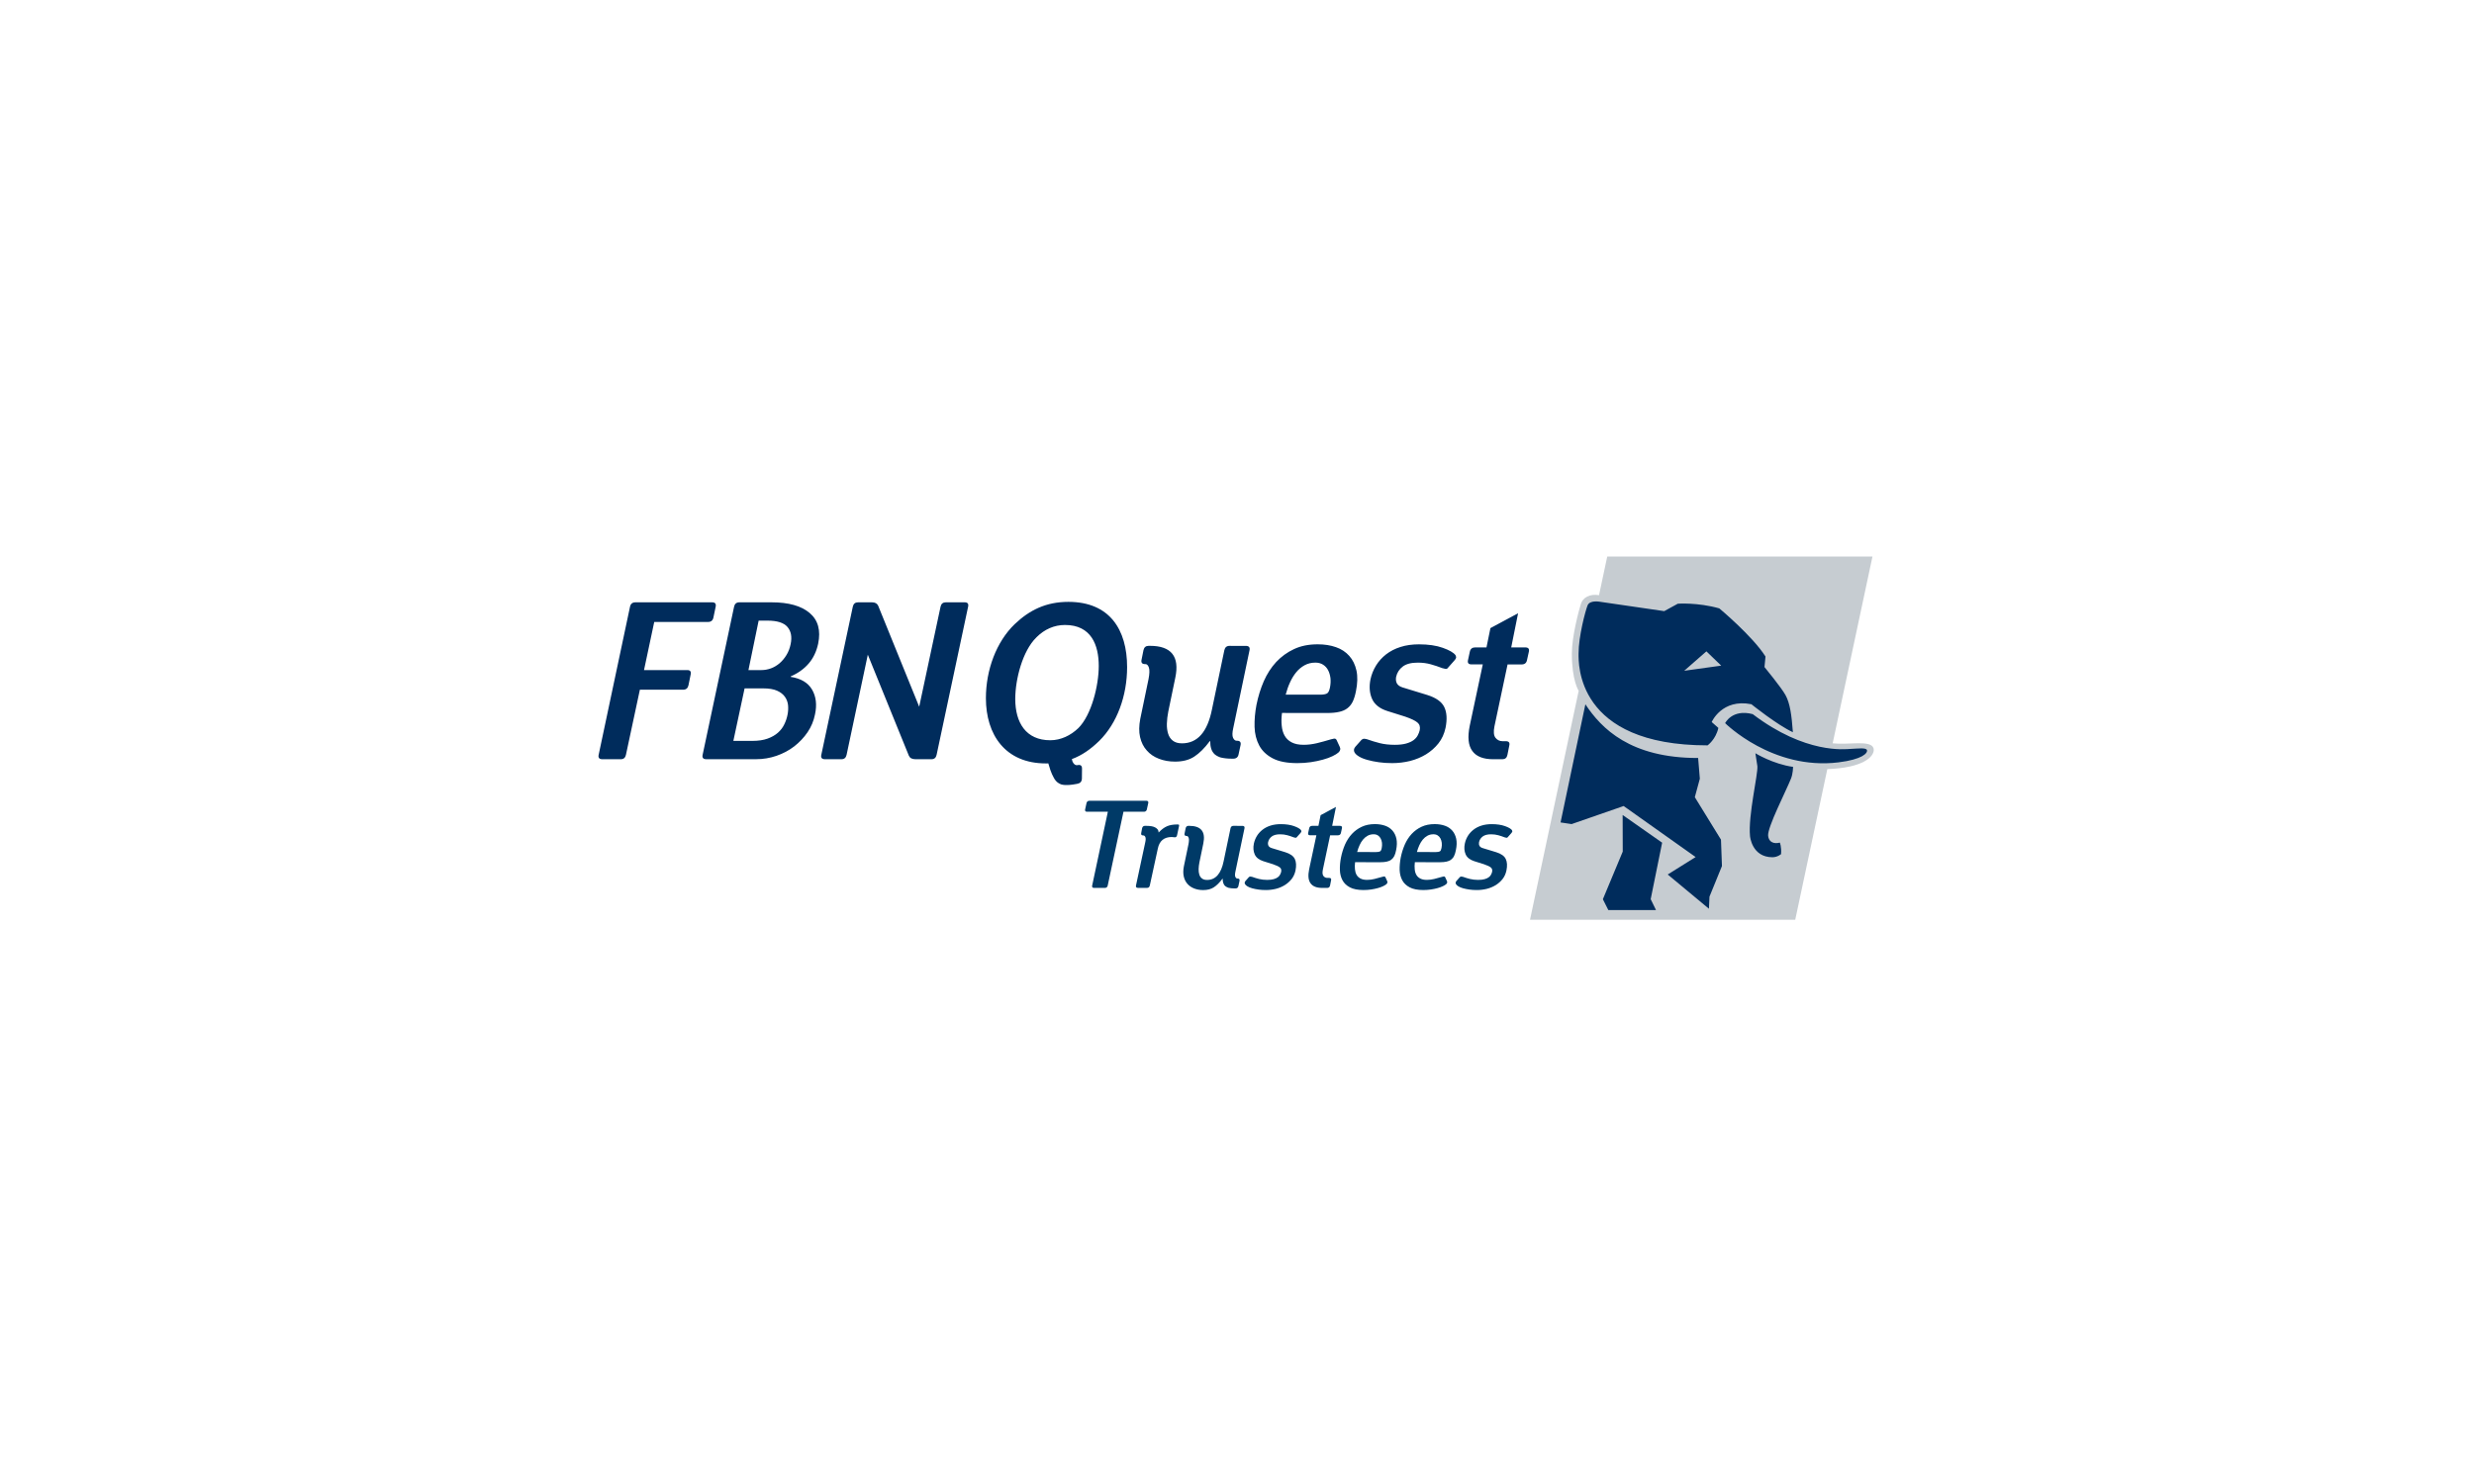
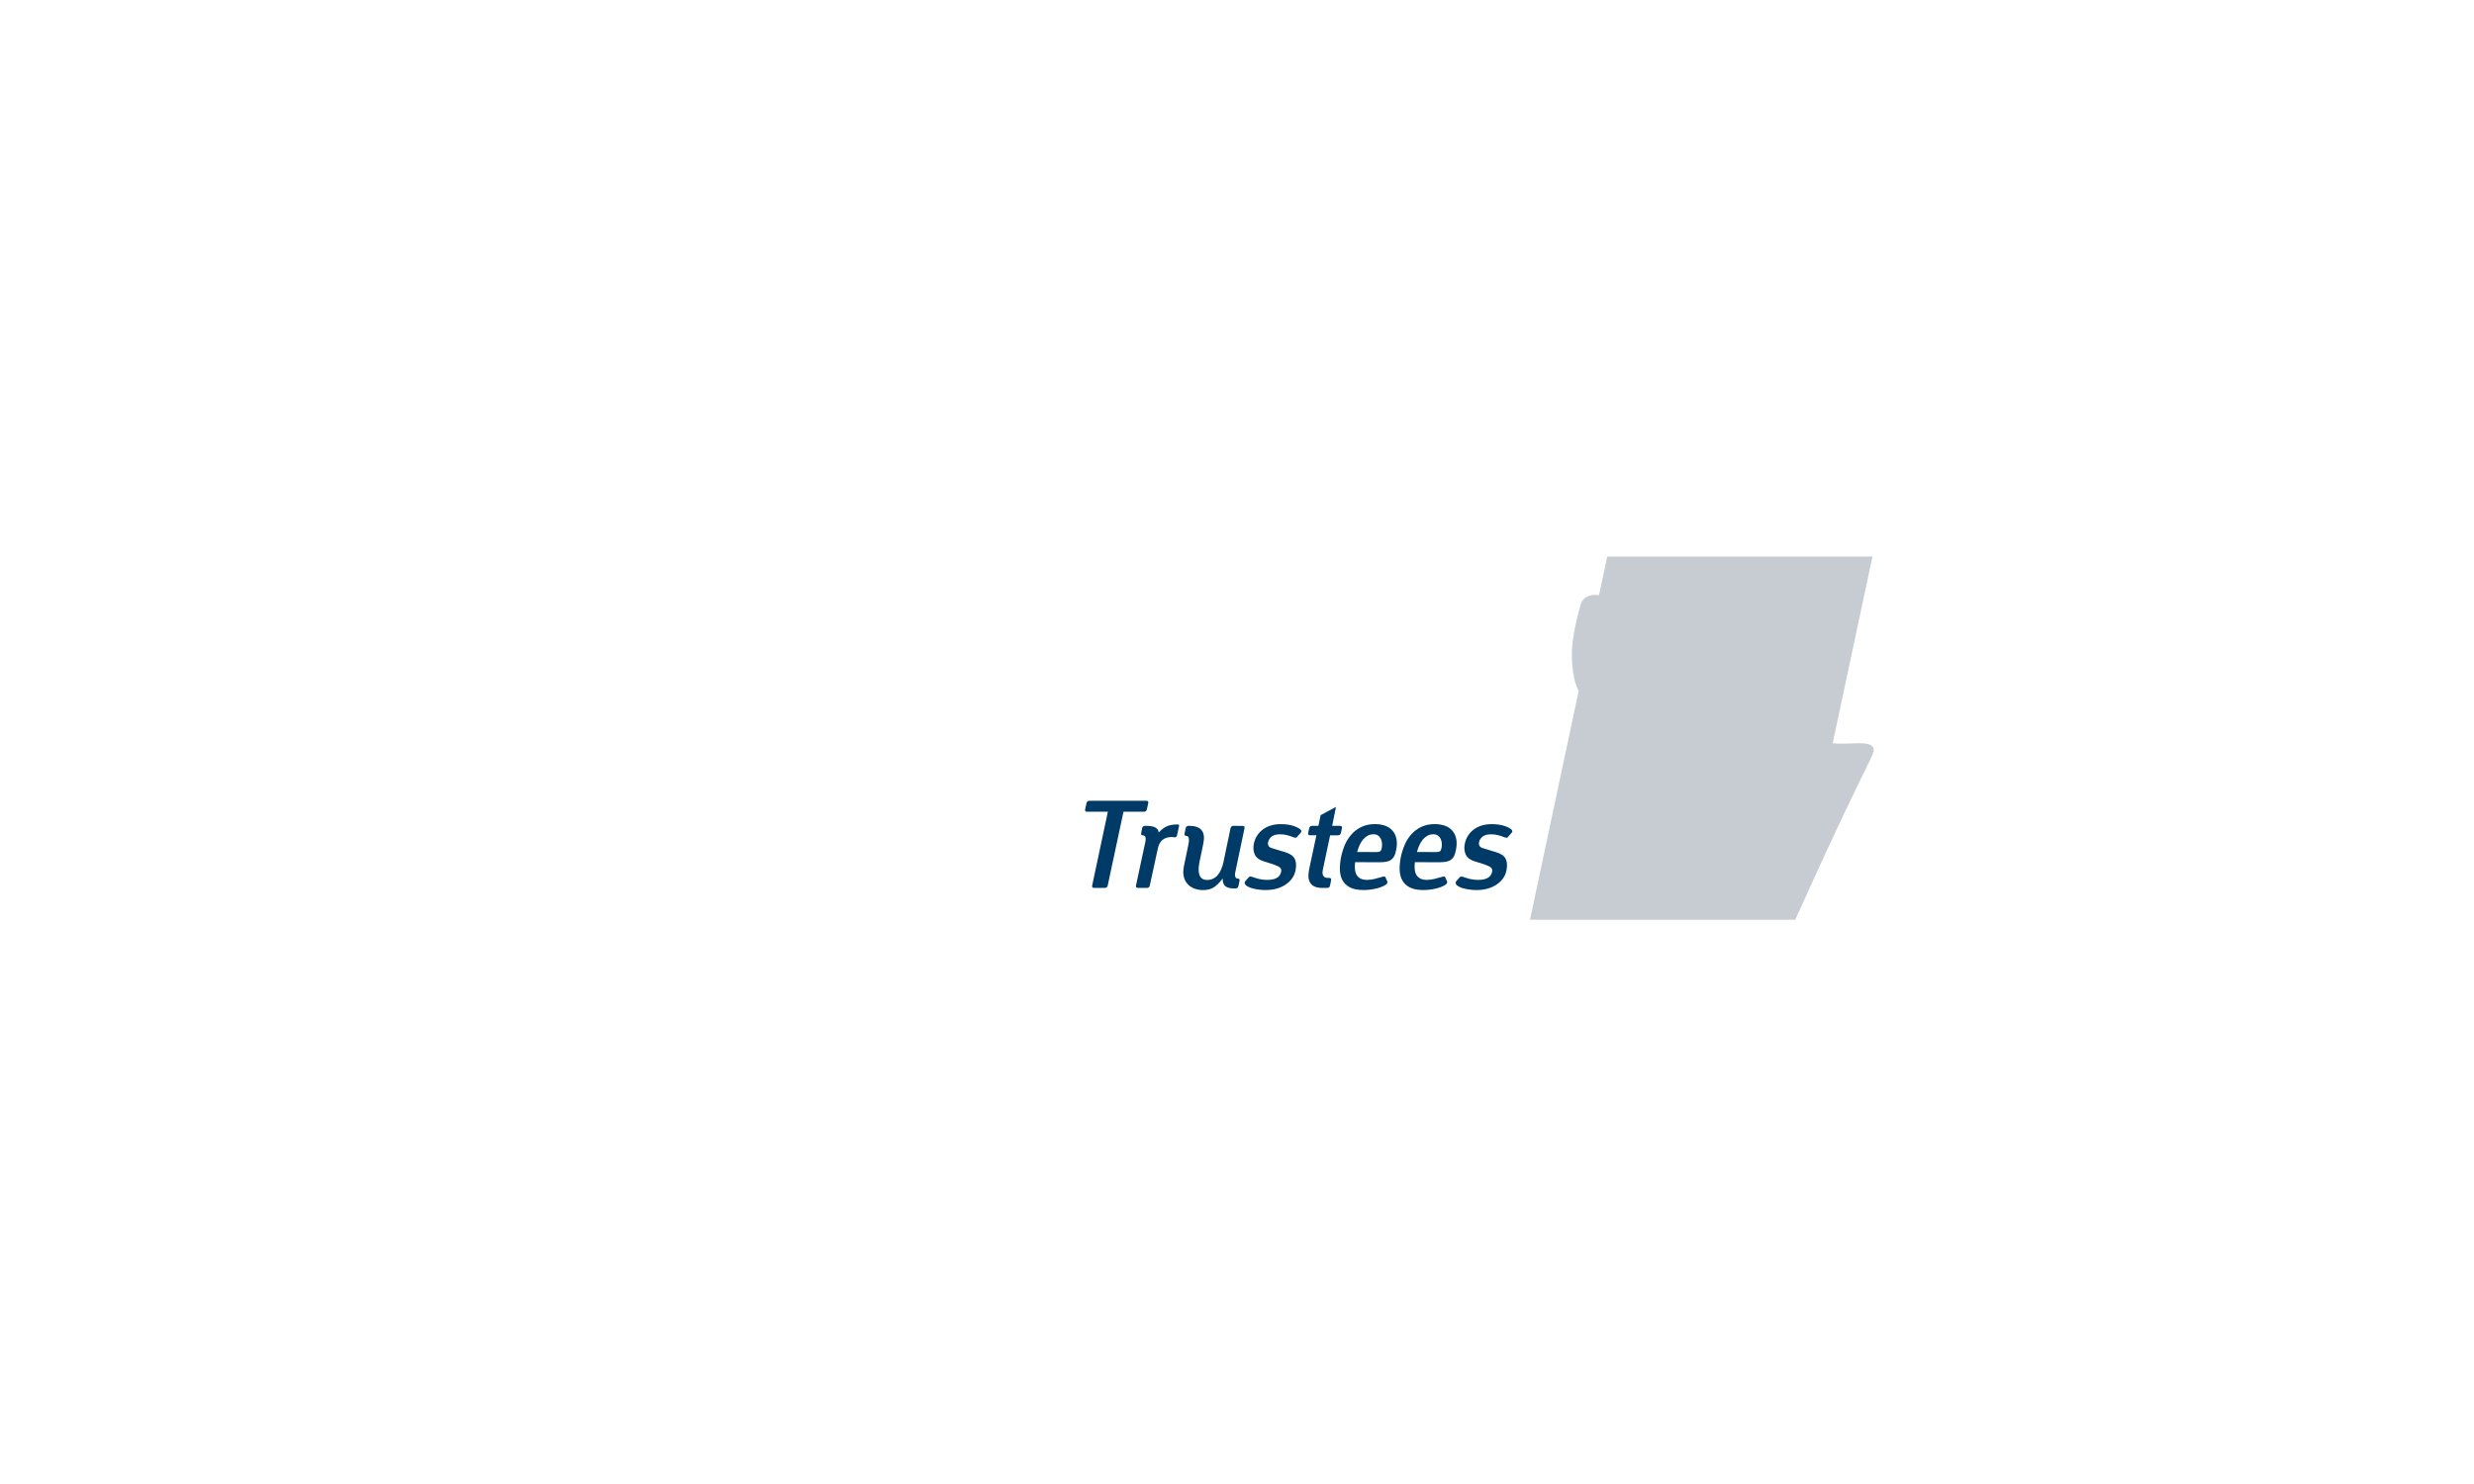
<svg xmlns="http://www.w3.org/2000/svg" width="1000" height="600" viewBox="0 0 1000 600">
  <g fill="none" fill-rule="evenodd" transform="translate(241.912 225)">
-     <path fill="#C6CCD1" d="M503.507,75.676 C501.8,75.676 500.058,75.676 498.862,75.529 L514.951,7.83686841e-14 L407.745,7.83686841e-14 L404.422,15.636 C400.595,15.031 397.908,16.601 397.109,19.1 C396.31,21.6 393.435,32.26 393.435,39.256 C393.435,50.248 396.201,54.303 396.201,54.303 L376.528,146.854 L483.73,146.854 L496.698,85.954 C511.349,85.459 515.47,80.876 515.47,78.199 C515.47,74.503 508.102,75.676 503.507,75.676" />
-     <path fill="#002C5C" d="M414.005 119.309L413.966 104.511 429.93 115.706 425.302 138.545 427.445 142.941 408.174 142.941 405.977 138.57 414.005 119.309zM474.525 121.591L474.525 121.591C476.597 121.582 478.002 120.332 478.002 120.332 478.229 117.267 477.507 115.682 477.507 115.682 475.045 116.326 473.013 115.442 472.77 112.919 472.419 109.533 480.077 94.699 482.032 89.75 482.81 87.827 482.864 85.063 482.864 85.063 474.705 83.92 467.623 79.542 467.623 79.542L468.423 84.752C468.751 87.919 464.626 104.781 465.458 113.097 465.458 113.097 466.177 121.597 474.525 121.591zM479.818 56.072L479.818 56.072C481.623 59.401 482.257 64.006 482.78 71.039 476.513 68.177 466.001 59.728 466.001 59.728 454.074 57.362 449.962 66.926 449.962 66.926L452.655 69.31C451.629 73.982 448.299 76.359 448.299 76.359 394.975 76.359 396.151 43.074 396.151 39.262 396.151 32.26 398.905 22.019 399.789 19.783 400.653 17.547 404.672 18.285 404.672 18.285L430.776 22.089 436.257 19.091C436.257 19.091 444.285 18.494 453.035 20.978 453.035 20.978 466.528 32.221 471.707 40.443L471.3 44.698C471.3 44.698 478.141 53.005 479.818 56.072zM453.81 44.124L453.81 44.124 447.824 38.347 438.848 46.203 453.81 44.124zM393.331 108.19L393.331 108.19 414.371 100.884 443.469 121.514 432.19 128.571 448.843 142.414 449.066 137.524 454.105 125.156 453.711 114.478 443.143 97.311 445.169 89.837 444.48 81.466C417.118 81.513 405.379 69.55 398.905 59.752L388.874 107.521 393.331 108.19zM455.395 67.375L455.395 67.375C455.395 67.375 474.503 86.498 501.21 83.23 510.892 82.025 513.035 79.488 512.722 78.299 512.427 77.197 509.119 77.663 505.89 77.802 504.042 77.888 487.941 79.992 466.543 63.735 458.206 61.545 455.395 67.375 455.395 67.375L455.395 67.375zM181.825 83.646L181.343 83.656C181.17 83.659 180.995 83.66 180.82 83.66 164.411 83.66 156.595 72.023 156.595 57.288 156.595 45.841 160.815 34.485 168.224 27.356 174.144 21.72 180.82 18.341 189.941 18.341 206.642 18.341 213.669 29.606 213.669 44.713 213.669 56.258 209.651 67.425 202.404 74.553 199.008 77.849 195.509 80.369 191.339 81.914 191.453 82.59 191.642 83.11 191.907 83.471 192.425 84.181 192.96 84.474 193.561 84.362L193.72 84.333C194.884 84.11 195.468 84.598 195.44 85.806L195.399 89.747C195.371 90.96 194.771 91.665 193.601 91.886L193.063 91.985C191.267 92.332 189.699 92.459 188.445 92.381 187.185 92.276 186.862 92.13 186.02 91.656 185.183 91.196 184.468 90.298 184.035 89.449 183.582 88.62 183.045 87.539 182.67 86.39 182.67 86.39 182.209 84.985 181.883 83.849L181.825 83.646 181.825 83.646zM188.553 27.685C184.167 27.685 180.257 29.479 177.183 32.523L176.897 32.812C171.477 38.143 168.459 49.479 168.459 57.617 168.459 67.161 172.771 74.295 182.617 74.295 186.853 74.295 190.846 72.379 193.972 69.368 199.297 64.055 202.208 52.098 202.208 44.273 202.208 35.822 199.2 27.685 188.553 27.685z" />
+     <path fill="#C6CCD1" d="M503.507,75.676 C501.8,75.676 500.058,75.676 498.862,75.529 L514.951,7.83686841e-14 L407.745,7.83686841e-14 L404.422,15.636 C400.595,15.031 397.908,16.601 397.109,19.1 C396.31,21.6 393.435,32.26 393.435,39.256 C393.435,50.248 396.201,54.303 396.201,54.303 L376.528,146.854 L483.73,146.854 C511.349,85.459 515.47,80.876 515.47,78.199 C515.47,74.503 508.102,75.676 503.507,75.676" />
    <path fill="#003A67" d="M238.778,108.899 C243.575,108.899 245.47,111.28 244.474,116.026 L242.901,123.636 C242.707,124.586 242.605,125.484 242.576,126.342 C242.555,127.21 242.652,127.965 242.86,128.616 C243.067,129.271 243.419,129.789 243.924,130.175 C244.423,130.571 245.115,130.773 245.967,130.773 C249.44,130.773 251.677,128.226 252.698,123.154 L255.466,109.886 C255.607,109.234 255.992,108.905 256.621,108.905 L260.282,108.909 C260.973,108.909 261.246,109.241 261.115,109.888 L257.464,127.312 C257.23,128.347 257.215,129.094 257.419,129.526 C257.632,129.973 257.891,130.19 258.232,130.19 L258.323,130.19 C258.983,130.19 259.248,130.52 259.104,131.171 L258.658,133.242 C258.531,133.891 258.126,134.211 257.464,134.211 L257.17,134.211 C256.145,134.211 255.368,134.108 254.688,133.957 C254.319,133.866 253.677,133.547 253.347,133.265 C252.967,132.947 252.667,132.47 252.521,131.963 C252.363,131.465 252.292,130.905 252.303,130.286 L252.2,130.286 C251.037,131.845 249.885,132.998 248.722,133.749 C247.591,134.495 246.144,134.865 244.413,134.865 C243.093,134.865 241.896,134.657 240.787,134.225 C239.701,133.804 238.778,133.185 238.072,132.374 C237.342,131.561 236.85,130.565 236.574,129.372 C236.302,128.181 236.316,126.815 236.611,125.297 L238.465,116.362 C238.702,115.159 238.732,114.296 238.554,113.774 C238.365,113.261 238.12,112.991 237.785,112.991 L237.678,112.991 C237.033,112.991 236.763,112.667 236.893,112.016 L237.332,109.87 C237.475,109.219 237.865,108.899 238.488,108.899 L238.778,108.899 Z M313.852,108.199 C315.347,108.199 316.699,108.412 317.922,108.836 C319.136,109.254 320.136,109.92 320.906,110.797 C321.7,111.677 322.228,112.777 322.522,114.097 C322.806,115.416 322.767,116.96 322.404,118.718 C322.222,119.675 321.989,120.443 321.68,121.073 C321.375,121.696 320.972,122.178 320.464,122.559 C319.979,122.941 319.359,123.205 318.633,123.362 C317.912,123.524 317.044,123.606 316.008,123.606 L305.82,123.596 C305.689,124.64 305.669,125.596 305.765,126.458 C305.844,127.321 306.064,128.078 306.419,128.707 C306.78,129.338 307.302,129.834 308.014,130.205 C308.698,130.565 309.592,130.748 310.679,130.748 C311.648,130.748 312.632,130.62 313.638,130.378 C314.653,130.139 315.692,129.85 316.769,129.53 C317.314,129.372 317.643,129.317 317.781,129.387 C317.893,129.447 317.998,129.53 318.06,129.63 L318.776,131.2 C319.003,131.651 318.911,132.079 318.487,132.474 C318.197,132.724 317.76,133.003 317.152,133.292 C316.53,133.59 315.816,133.855 314.995,134.074 C314.171,134.302 313.263,134.495 312.283,134.637 C311.297,134.778 310.256,134.855 309.217,134.855 C306.917,134.844 305.09,134.495 303.723,133.768 C302.354,133.046 301.358,132.089 300.718,130.881 C300.073,129.678 299.724,128.286 299.677,126.728 C299.637,125.154 299.774,123.51 300.105,121.779 C300.482,119.894 301.033,118.107 301.74,116.473 C302.471,114.838 303.398,113.396 304.532,112.173 C305.669,110.95 307.005,109.976 308.531,109.269 C310.065,108.548 311.831,108.193 313.852,108.199 Z M338.014,108.199 C339.516,108.199 340.855,108.412 342.078,108.836 C343.297,109.254 344.297,109.92 345.075,110.797 C345.85,111.677 346.389,112.777 346.689,114.097 C346.968,115.416 346.937,116.96 346.562,118.718 C346.378,119.675 346.145,120.443 345.836,121.073 C345.537,121.696 345.135,122.178 344.623,122.559 C344.135,122.941 343.516,123.205 342.79,123.362 C342.075,123.524 341.201,123.606 340.175,123.606 L329.977,123.596 C329.85,124.64 329.835,125.596 329.928,126.458 C329.998,127.321 330.22,128.078 330.582,128.707 C330.941,129.338 331.465,129.834 332.17,130.205 C332.86,130.565 333.748,130.748 334.84,130.748 C335.814,130.748 336.795,130.62 337.805,130.378 C338.816,130.139 339.851,129.85 340.931,129.53 C341.471,129.372 341.806,129.317 341.938,129.387 C342.055,129.447 342.161,129.53 342.217,129.63 L342.933,131.2 C343.165,131.651 343.075,132.079 342.642,132.474 C342.365,132.724 341.922,133.003 341.314,133.292 C340.693,133.59 339.972,133.855 339.156,134.074 C338.328,134.302 337.425,134.495 336.439,134.637 C335.46,134.778 334.424,134.855 333.373,134.855 C331.074,134.844 329.252,134.495 327.885,133.768 C326.521,133.046 325.515,132.089 324.877,130.881 C324.235,129.678 323.88,128.286 323.83,126.728 C323.795,125.154 323.936,123.51 324.261,121.779 C324.631,119.894 325.2,118.107 325.906,116.473 C326.627,114.838 327.55,113.396 328.687,112.173 C329.835,110.95 331.159,109.976 332.688,109.269 C334.22,108.548 335.993,108.193 338.014,108.199 Z M275.776,108.213 C277.889,108.213 279.686,108.481 281.137,109.001 C282.583,109.522 283.533,110.066 283.959,110.614 C284.017,110.711 284.065,110.864 284.103,111.056 C284.148,111.249 284,111.528 283.675,111.883 L282.296,113.446 C282.138,113.675 281.951,113.767 281.7,113.715 C281.463,113.671 281.219,113.609 280.995,113.549 C280.158,113.214 279.294,112.93 278.416,112.691 C277.542,112.446 276.583,112.32 275.512,112.32 C274.031,112.32 272.905,112.618 272.137,113.198 C271.369,113.782 270.866,114.549 270.655,115.504 C270.547,116.051 270.607,116.539 270.818,116.96 C271.05,117.381 271.487,117.696 272.137,117.895 L277.59,119.554 C279.603,120.183 280.889,121.091 281.463,122.306 C282.032,123.503 282.118,125.057 281.737,126.945 C281.452,128.286 280.923,129.442 280.158,130.412 C279.381,131.392 278.44,132.215 277.36,132.884 C276.274,133.549 275.081,134.052 273.776,134.376 C272.456,134.697 271.13,134.855 269.776,134.855 C268.71,134.855 267.71,134.799 266.781,134.661 C265.842,134.53 264.994,134.357 264.233,134.15 C263.456,133.935 262.833,133.682 262.344,133.383 C261.851,133.093 261.517,132.783 261.335,132.463 C261.094,132.036 261.157,131.611 261.517,131.19 L262.903,129.621 C263.084,129.469 263.294,129.382 263.537,129.402 C263.791,129.423 263.998,129.469 264.209,129.524 C265.106,129.854 266.051,130.139 267.03,130.388 C268,130.632 269.107,130.748 270.33,130.753 C271.359,130.753 272.217,130.65 272.905,130.458 C273.588,130.265 274.147,130.016 274.563,129.701 C274.98,129.398 275.285,129.046 275.496,128.641 C275.7,128.266 275.848,127.869 275.939,127.484 C276.098,126.728 275.924,126.154 275.436,125.747 C274.95,125.336 274.042,124.899 272.716,124.443 L268.682,123.173 C266.954,122.616 265.817,121.706 265.252,120.437 C264.69,119.158 264.573,117.706 264.906,116.081 C265.141,114.964 265.556,113.94 266.141,112.97 C266.735,112.016 267.487,111.176 268.412,110.462 C269.329,109.741 270.411,109.188 271.639,108.797 C272.874,108.406 274.26,108.213 275.776,108.213 Z M361.043,108.213 C363.156,108.213 364.948,108.481 366.403,109.001 C367.856,109.522 368.79,110.066 369.221,110.614 C369.283,110.711 369.328,110.864 369.363,111.056 C369.415,111.249 369.263,111.528 368.943,111.883 L367.561,113.446 C367.409,113.675 367.218,113.767 366.974,113.715 C366.723,113.671 366.484,113.609 366.262,113.549 C365.425,113.214 364.563,112.93 363.683,112.691 C362.805,112.446 361.845,112.32 360.781,112.32 C359.299,112.32 358.17,112.618 357.404,113.198 C356.637,113.782 356.13,114.549 355.916,115.504 C355.818,116.051 355.871,116.539 356.088,116.96 C356.319,117.381 356.754,117.696 357.404,117.895 L362.854,119.554 C364.871,120.183 366.156,121.091 366.723,122.306 C367.293,123.503 367.383,125.057 366.997,126.945 C366.715,128.286 366.191,129.442 365.425,130.412 C364.649,131.392 363.708,132.215 362.638,132.884 C361.535,133.549 360.343,134.052 359.039,134.376 C357.724,134.697 356.397,134.855 355.043,134.855 C353.973,134.855 352.977,134.799 352.052,134.661 C351.105,134.53 350.261,134.357 349.494,134.15 C348.724,133.935 348.098,133.682 347.606,133.383 C347.119,133.093 346.773,132.783 346.601,132.463 C346.366,132.036 346.423,131.611 346.783,131.19 L348.175,129.621 C348.352,129.469 348.56,129.382 348.8,129.402 C349.051,129.423 349.271,129.469 349.47,129.524 C350.367,129.854 351.311,130.139 352.297,130.388 C353.267,130.632 354.368,130.748 355.591,130.753 C356.622,130.753 357.484,130.65 358.17,130.458 C358.856,130.265 359.414,130.016 359.825,129.701 C360.247,129.398 360.555,129.046 360.765,128.641 C360.966,128.266 361.12,127.869 361.205,127.484 C361.362,126.728 361.19,126.154 360.703,125.747 C360.215,125.336 359.307,124.899 357.977,124.443 L353.941,123.173 C352.22,122.616 351.078,121.706 350.515,120.437 C349.956,119.158 349.834,117.706 350.176,116.081 C350.407,114.964 350.819,113.94 351.409,112.97 C352.003,112.016 352.753,111.176 353.677,110.462 C354.596,109.741 355.672,109.188 356.905,108.797 C358.14,108.406 359.515,108.213 361.043,108.213 Z M298.094,101.246 L296.55,108.907 L299.733,108.907 C300.383,108.911 300.652,109.232 300.504,109.871 L300.504,109.871 L300.093,111.758 C299.961,112.399 299.55,112.725 298.905,112.725 L298.905,112.725 L295.732,112.725 L292.788,126.617 C292.554,127.805 292.625,128.653 293.021,129.171 C293.417,129.689 293.98,129.938 294.535,129.938 L294.535,129.938 L295.355,129.948 C296.001,129.948 296.277,130.268 296.117,130.903 L296.117,130.903 L295.702,133.024 C295.559,133.678 295.18,133.993 294.565,133.993 L294.565,133.993 L292.503,133.993 C290.264,133.993 288.721,133.376 287.828,132.136 C286.91,130.893 286.732,129.008 287.249,126.461 L287.249,126.461 L290.178,112.715 L287.631,112.715 C286.98,112.715 286.717,112.399 286.854,111.748 L286.854,111.748 L287.269,109.865 C287.408,109.219 287.807,108.907 288.462,108.907 L288.462,108.907 L291,108.907 L291.89,104.581 L298.094,101.246 Z M221.559,98.762 C222.016,98.762 222.335,99.151 222.234,99.61 L221.626,102.355 C221.523,102.819 221.051,103.198 220.578,103.198 L212.203,103.198 L205.807,133.139 C205.71,133.611 205.242,133.992 204.767,133.992 L200.201,133.992 C199.72,133.992 199.42,133.611 199.526,133.139 L205.888,103.198 L197.364,103.198 C196.891,103.198 196.583,102.819 196.685,102.355 L197.284,99.614 C197.379,99.151 197.855,98.762 198.334,98.762 L221.559,98.762 Z M233.944,108.338 C234.27,108.338 234.488,108.369 234.6,108.428 C234.707,108.515 234.729,108.719 234.641,109.076 L233.863,112.688 C233.783,113.003 233.664,113.232 233.534,113.344 C233.397,113.445 233.231,113.511 233.027,113.531 C232.834,113.546 232.615,113.531 232.396,113.481 C232.169,113.435 231.946,113.415 231.717,113.415 C228.615,113.415 226.726,114.963 226.083,118.09 L222.843,133.025 C222.709,133.669 222.33,133.984 221.705,133.984 L218.087,133.98 C217.399,133.98 217.128,133.665 217.259,133.015 L220.99,115.617 C221.227,114.587 221.234,113.857 221.042,113.429 C220.838,112.994 220.568,112.775 220.238,112.775 L220.14,112.775 C219.493,112.77 219.234,112.455 219.371,111.801 L219.731,109.856 C219.879,109.217 220.275,108.893 220.92,108.893 L221.213,108.893 C223.238,108.897 224.35,109.134 225.143,109.617 C225.93,110.105 226.391,110.628 226.391,111.521 L226.495,111.521 C227.544,110.395 228.623,109.587 229.736,109.089 C230.844,108.592 232.25,108.338 233.944,108.338 Z M313.323,112.309 C312.431,112.309 311.619,112.498 310.893,112.9 C310.191,113.285 309.562,113.804 309.028,114.452 C308.48,115.107 308.017,115.859 307.632,116.732 C307.237,117.589 306.912,118.51 306.653,119.483 L314.303,119.499 C315.07,119.499 315.607,119.403 315.909,119.224 C316.233,119.051 316.444,118.595 316.594,117.838 C316.73,117.123 316.76,116.433 316.689,115.757 C316.594,115.084 316.434,114.499 316.151,113.996 C315.892,113.487 315.517,113.072 315.038,112.762 C314.552,112.462 313.988,112.309 313.323,112.309 Z M337.48,112.309 C336.592,112.309 335.779,112.498 335.058,112.9 C334.353,113.285 333.724,113.804 333.191,114.452 C332.647,115.107 332.186,115.859 331.79,116.732 C331.393,117.589 331.069,118.51 330.81,119.483 L338.459,119.499 C339.227,119.499 339.765,119.403 340.075,119.224 C340.394,119.051 340.603,118.595 340.754,117.838 C340.897,117.123 340.921,116.433 340.852,115.757 C340.754,115.084 340.603,114.499 340.323,113.996 C340.055,113.487 339.68,113.072 339.196,112.762 C338.718,112.462 338.155,112.309 337.48,112.309 Z" />
-     <path fill="#002C5C" d="M290.748,35.507 C293.448,35.507 295.884,35.884 298.082,36.658 C300.268,37.401 302.072,38.609 303.458,40.182 C304.886,41.766 305.849,43.75 306.378,46.134 C306.887,48.501 306.816,51.296 306.168,54.465 C305.825,56.186 305.396,57.573 304.853,58.709 C304.294,59.824 303.583,60.702 302.67,61.385 C301.786,62.074 300.664,62.539 299.348,62.825 C298.064,63.118 296.498,63.273 294.639,63.273 L276.274,63.251 C276.035,65.133 275.992,66.861 276.168,68.413 C276.313,69.961 276.697,71.318 277.351,72.462 C277.998,73.605 278.947,74.505 280.21,75.157 C281.463,75.805 283.051,76.134 285.015,76.134 C286.777,76.134 288.55,75.91 290.361,75.486 C292.184,75.047 294.052,74.524 296.003,73.939 C296.986,73.653 297.577,73.569 297.829,73.68 C298.024,73.799 298.205,73.939 298.314,74.127 L299.619,76.954 C300.037,77.771 299.864,78.545 299.088,79.248 C298.575,79.708 297.785,80.202 296.701,80.725 C295.586,81.255 294.275,81.75 292.807,82.134 C291.321,82.551 289.685,82.892 287.912,83.157 C286.13,83.421 284.276,83.54 282.375,83.54 C278.244,83.526 274.956,82.892 272.496,81.596 C270.03,80.287 268.217,78.564 267.061,76.391 C265.904,74.211 265.27,71.702 265.188,68.887 C265.11,66.058 265.368,63.09 265.959,59.97 C266.643,56.569 267.64,53.371 268.921,50.412 C270.224,47.471 271.89,44.863 273.929,42.656 C275.992,40.461 278.391,38.698 281.15,37.43 C283.916,36.133 287.105,35.494 290.748,35.507 Z M331.64,35.512 C335.444,35.512 338.684,35.992 341.304,36.932 C343.916,37.866 345.609,38.842 346.375,39.845 C346.488,40.019 346.586,40.291 346.648,40.634 C346.732,40.989 346.466,41.483 345.881,42.13 L343.391,44.952 C343.107,45.371 342.753,45.531 342.328,45.432 C341.881,45.357 341.449,45.245 341.047,45.126 C339.533,44.533 337.972,44.019 336.391,43.58 C334.831,43.141 333.082,42.91 331.173,42.91 C328.497,42.91 326.462,43.439 325.082,44.499 C323.69,45.559 322.798,46.932 322.409,48.651 C322.226,49.64 322.316,50.526 322.707,51.279 C323.119,52.044 323.913,52.609 325.082,52.957 L334.908,55.961 C338.539,57.089 340.852,58.726 341.881,60.908 C342.92,63.074 343.068,65.862 342.383,69.268 C341.854,71.708 340.92,73.769 339.533,75.525 C338.141,77.295 336.448,78.778 334.502,79.984 C332.539,81.181 330.38,82.079 328.031,82.672 C325.654,83.252 323.272,83.538 320.827,83.538 C318.904,83.538 317.092,83.425 315.427,83.183 C313.74,82.946 312.202,82.639 310.834,82.248 C309.442,81.873 308.308,81.418 307.424,80.875 C306.543,80.36 305.932,79.794 305.61,79.219 C305.184,78.45 305.289,77.684 305.936,76.912 L308.44,74.097 C308.765,73.817 309.134,73.67 309.581,73.7 C310.034,73.728 310.417,73.817 310.771,73.929 C312.403,74.513 314.11,75.037 315.866,75.476 C317.635,75.914 319.613,76.132 321.823,76.138 C323.669,76.138 325.223,75.964 326.462,75.616 C327.695,75.267 328.712,74.806 329.451,74.25 C330.198,73.684 330.754,73.064 331.131,72.341 C331.501,71.658 331.778,70.94 331.941,70.244 C332.219,68.892 331.897,67.84 331.014,67.116 C330.148,66.37 328.511,65.589 326.121,64.76 L318.843,62.468 C315.747,61.48 313.676,59.834 312.673,57.543 C311.651,55.237 311.456,52.637 312.039,49.691 C312.467,47.683 313.218,45.836 314.283,44.088 C315.345,42.353 316.702,40.856 318.353,39.559 C320.025,38.276 321.97,37.26 324.192,36.571 C326.415,35.859 328.901,35.512 331.64,35.512 Z M222.9,36.118 C231.531,36.118 234.946,40.41 233.156,48.959 L230.313,62.684 C229.976,64.392 229.79,66.015 229.741,67.563 C229.699,69.13 229.88,70.481 230.255,71.652 C230.618,72.835 231.253,73.777 232.165,74.473 C233.064,75.184 234.297,75.539 235.852,75.539 C242.102,75.539 246.142,70.961 247.967,61.812 L252.971,37.895 C253.236,36.724 253.917,36.133 255.047,36.133 L261.652,36.139 C262.898,36.139 263.393,36.731 263.149,37.901 L256.585,69.311 C256.154,71.178 256.133,72.524 256.496,73.309 C256.879,74.097 257.339,74.493 257.958,74.493 L258.111,74.493 C259.295,74.493 259.777,75.086 259.526,76.264 L258.725,79.991 C258.493,81.17 257.756,81.746 256.563,81.746 L256.042,81.746 C254.189,81.746 252.782,81.559 251.57,81.28 C250.893,81.126 249.752,80.543 249.153,80.048 C248.469,79.455 247.926,78.604 247.654,77.691 C247.383,76.793 247.251,75.776 247.264,74.662 L247.082,74.662 C244.992,77.477 242.902,79.545 240.825,80.898 C238.764,82.264 236.156,82.926 233.05,82.926 C230.667,82.926 228.507,82.548 226.508,81.768 C224.549,81.016 222.9,79.902 221.624,78.425 C220.301,76.967 219.409,75.164 218.906,73.011 C218.418,70.871 218.467,68.412 218.981,65.674 L222.326,49.572 C222.744,47.406 222.802,45.836 222.476,44.906 C222.155,43.97 221.685,43.503 221.095,43.503 L220.901,43.503 C219.742,43.503 219.247,42.919 219.506,41.741 L220.284,37.869 C220.545,36.702 221.247,36.118 222.375,36.118 L222.9,36.118 Z M371.707,22.943 L368.927,36.76 L374.67,36.76 C375.847,36.766 376.319,37.345 376.055,38.501 L376.055,38.501 L375.303,41.902 C375.078,43.057 374.342,43.638 373.162,43.638 L373.162,43.638 L367.452,43.638 L362.149,68.669 C361.716,70.815 361.857,72.356 362.559,73.282 C363.277,74.216 364.293,74.668 365.293,74.668 L365.293,74.668 L366.761,74.676 C367.946,74.676 368.419,75.261 368.154,76.397 L368.154,76.397 L367.39,80.227 C367.152,81.406 366.463,81.969 365.348,81.969 L365.348,81.969 L361.626,81.969 C357.607,81.969 354.813,80.855 353.202,78.626 C351.551,76.383 351.231,72.983 352.167,68.398 L352.167,68.398 L357.439,43.615 L352.848,43.615 C351.67,43.615 351.196,43.051 351.461,41.887 L351.461,41.887 L352.194,38.486 C352.444,37.331 353.175,36.752 354.353,36.752 L354.353,36.752 L358.93,36.752 L360.525,28.955 L371.707,22.943 Z M45.971,18.531 C47.148,18.531 47.608,19.124 47.363,20.301 L46.451,24.697 C46.201,25.868 45.483,26.459 44.312,26.459 L22.533,26.459 L18.401,45.92 L35.894,45.92 C37.052,45.92 37.52,46.51 37.261,47.689 L36.364,52.085 C36.103,53.263 35.394,53.856 34.211,53.856 L16.73,53.856 L11.092,80.192 C10.842,81.36 10.15,81.962 9.044,81.962 L1.547,81.962 C0.313,81.962 -0.188,81.36 0.063,80.192 L12.743,20.301 C12.996,19.124 13.721,18.531 14.897,18.531 L45.971,18.531 Z M110.497,18.522 C111.8,18.522 112.651,18.989 113.061,19.929 L129.61,60.69 L129.639,60.69 L138.264,20.284 C138.521,19.108 139.232,18.522 140.401,18.522 L148.011,18.522 C149.203,18.522 149.654,19.108 149.404,20.284 L136.666,80.19 C136.416,81.367 135.72,81.96 134.618,81.96 L128.097,81.96 C126.732,81.96 125.868,81.479 125.457,80.551 L108.86,39.697 L100.282,80.19 C100.017,81.367 99.343,81.96 98.229,81.96 L91.526,81.96 C90.308,81.96 89.791,81.367 90.063,80.19 L102.799,20.284 C103.05,19.108 103.762,18.522 104.931,18.522 L110.497,18.522 Z M69.995,18.525 C76.858,18.525 81.986,19.967 85.373,22.853 C88.758,25.729 89.909,29.868 88.787,35.266 C88.103,38.438 86.823,41.107 84.953,43.28 C83.073,45.455 80.662,47.188 77.693,48.477 L77.675,48.659 C81.805,49.307 84.683,51.008 86.326,53.809 C87.949,56.595 88.361,59.966 87.504,63.889 C86.988,66.473 85.992,68.857 84.524,71.03 C83.051,73.199 81.261,75.092 79.13,76.758 C76.998,78.403 74.601,79.671 71.953,80.584 C69.319,81.495 66.553,81.956 63.682,81.956 L43.561,81.956 C42.322,81.956 41.841,81.358 42.091,80.187 L54.809,20.295 C55.058,19.117 55.767,18.525 56.951,18.525 L69.995,18.525 Z M66.623,53.321 L59.057,53.321 L54.513,74.55 L62.226,74.55 C64.631,74.55 66.671,74.243 68.357,73.629 C70.051,73.018 71.43,72.215 72.526,71.247 C73.625,70.272 74.482,69.169 75.081,67.895 C75.708,66.642 76.143,65.333 76.41,63.98 C76.672,62.692 76.74,61.41 76.629,60.155 C76.489,58.886 76.079,57.735 75.345,56.712 C74.623,55.688 73.555,54.866 72.161,54.246 C70.762,53.634 68.916,53.321 66.623,53.321 Z M289.788,42.901 C288.193,42.901 286.708,43.256 285.412,43.964 C284.144,44.67 283.002,45.602 282.047,46.773 C281.073,47.951 280.237,49.309 279.525,50.877 C278.814,52.418 278.235,54.069 277.769,55.843 L291.552,55.866 C292.938,55.866 293.92,55.692 294.456,55.378 C295.04,55.064 295.41,54.234 295.688,52.876 C295.933,51.574 295.989,50.335 295.864,49.121 C295.688,47.909 295.392,46.857 294.904,45.951 C294.429,45.031 293.74,44.287 292.875,43.736 C292.012,43.193 290.993,42.901 289.788,42.901 Z M68.35,25.932 L64.736,25.932 L60.611,45.92 L65.892,45.92 C67.172,45.92 68.456,45.684 69.717,45.224 C70.984,44.751 72.148,44.054 73.207,43.155 C74.259,42.235 75.194,41.14 75.974,39.845 C76.767,38.555 77.333,37.095 77.666,35.44 C78.28,32.571 77.862,30.265 76.42,28.53 C74.971,26.802 72.281,25.932 68.35,25.932 Z" />
  </g>
</svg>